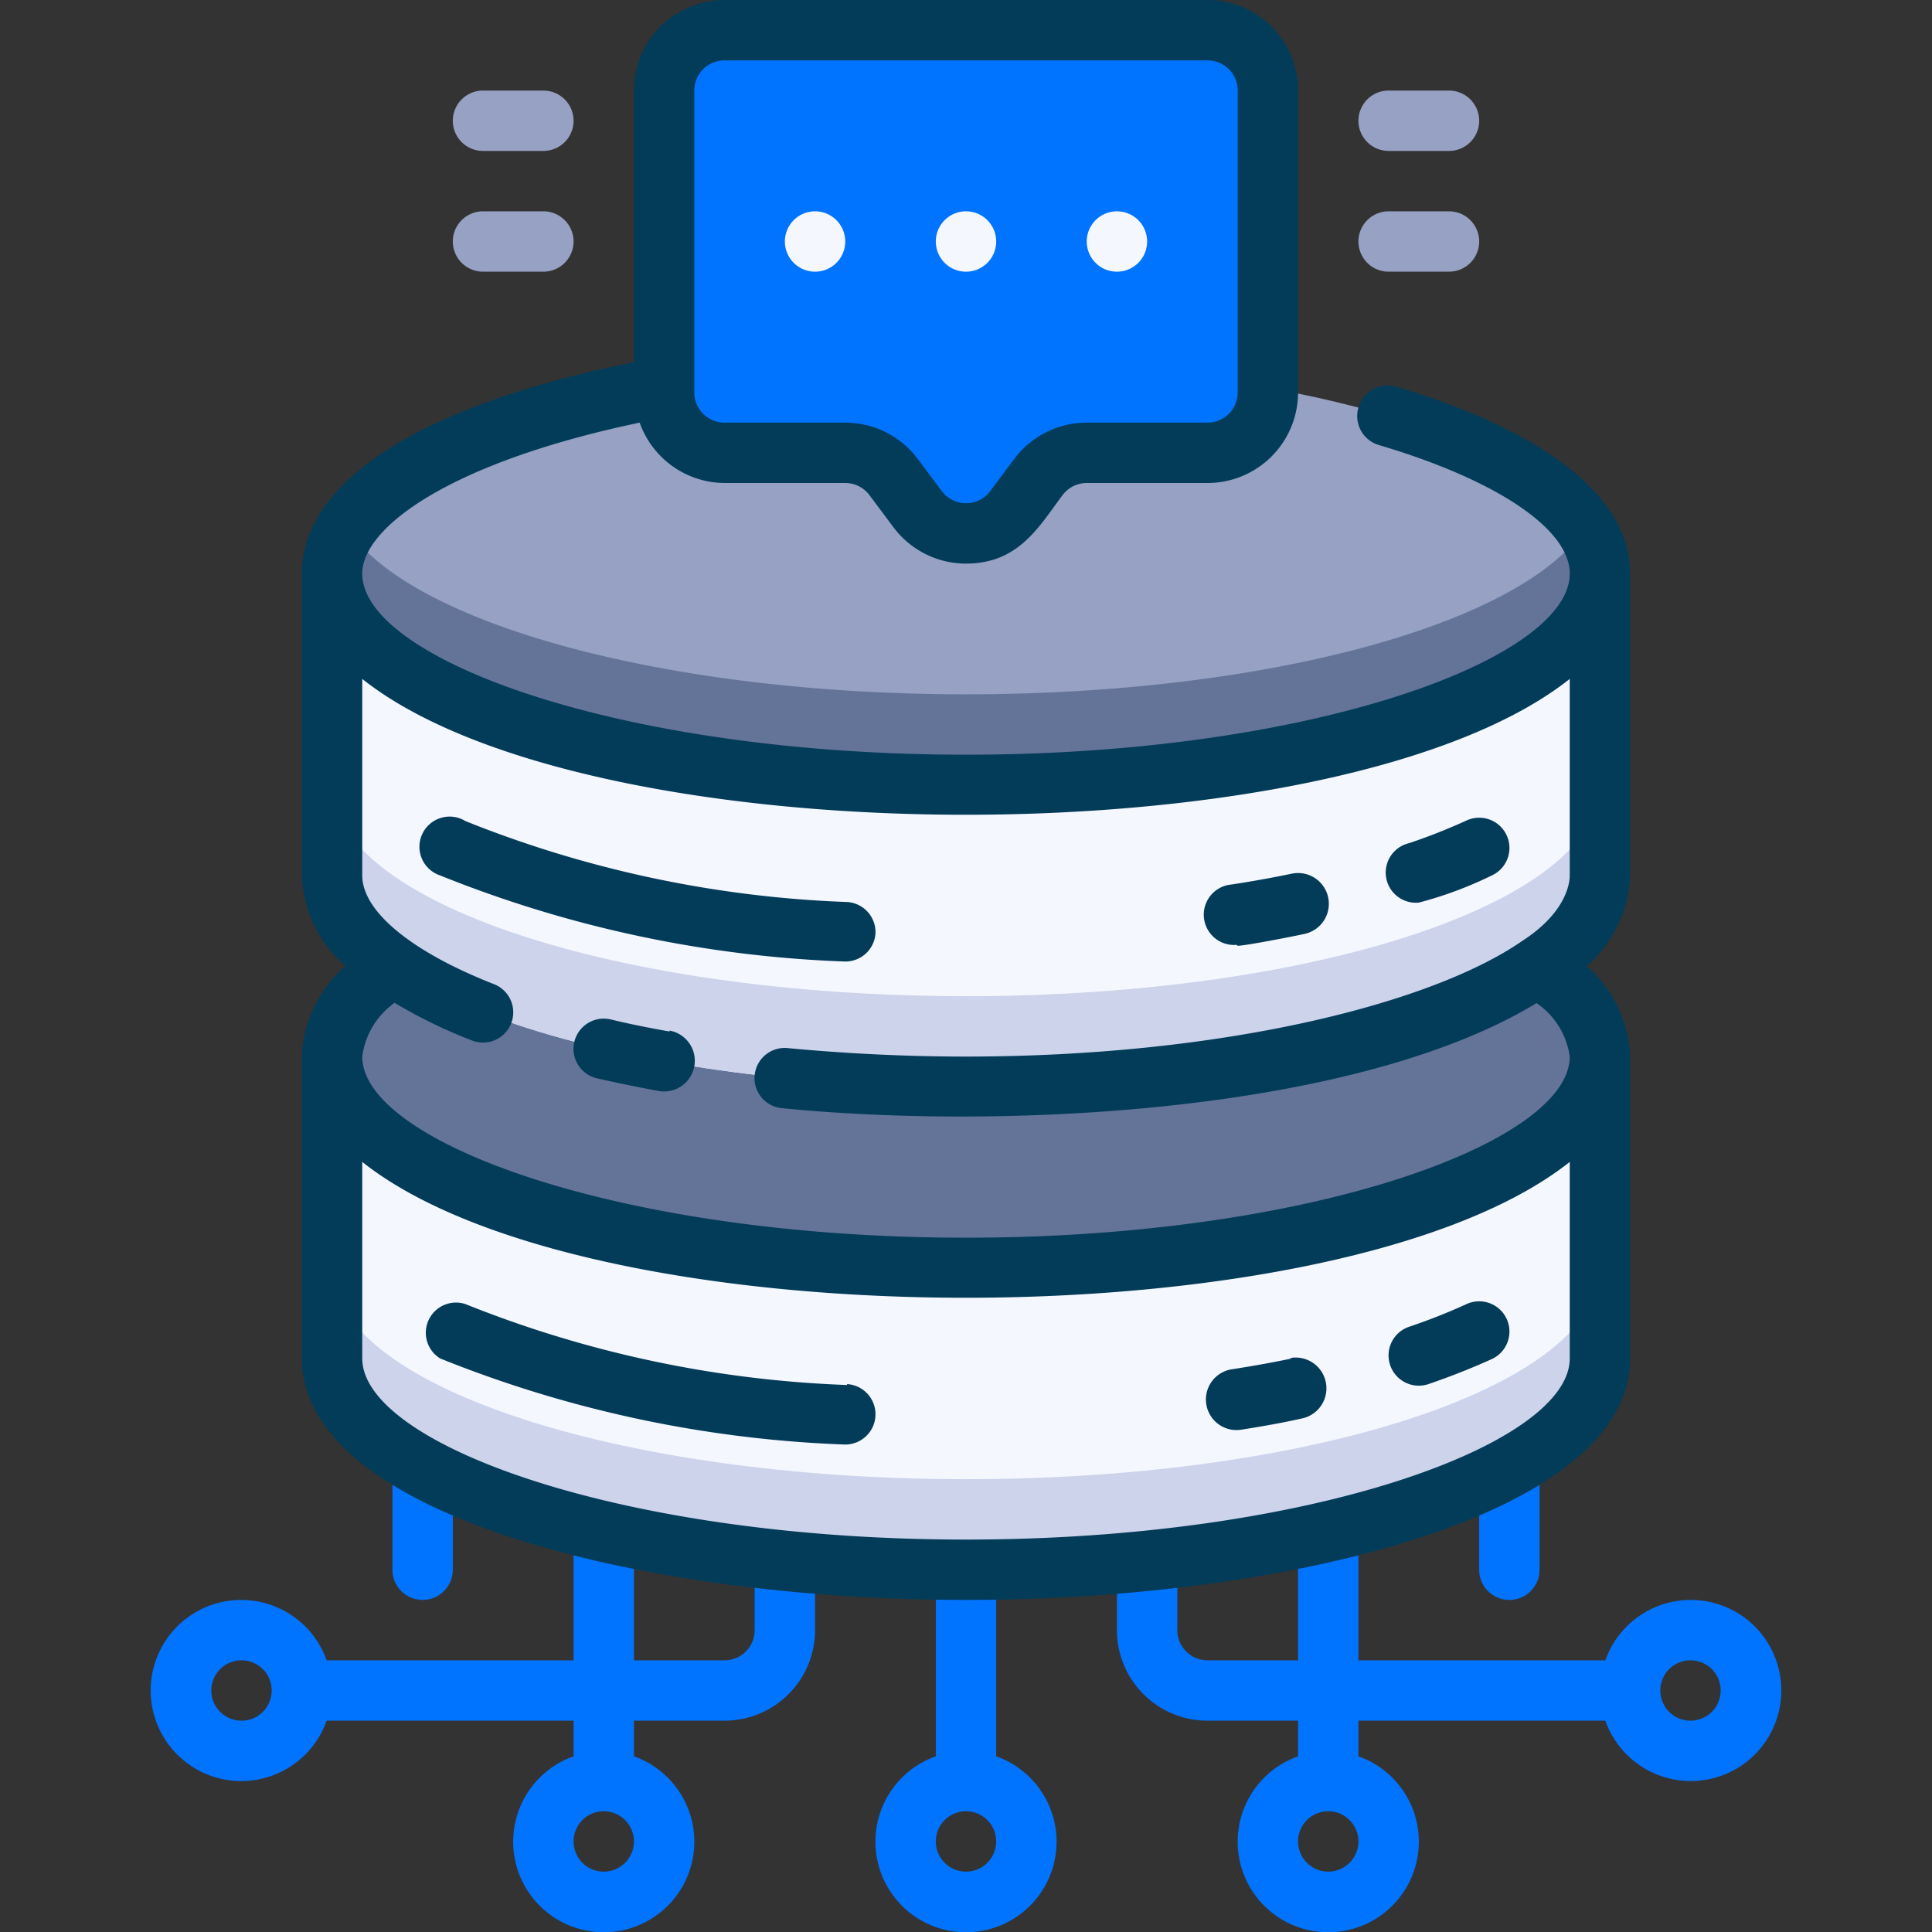
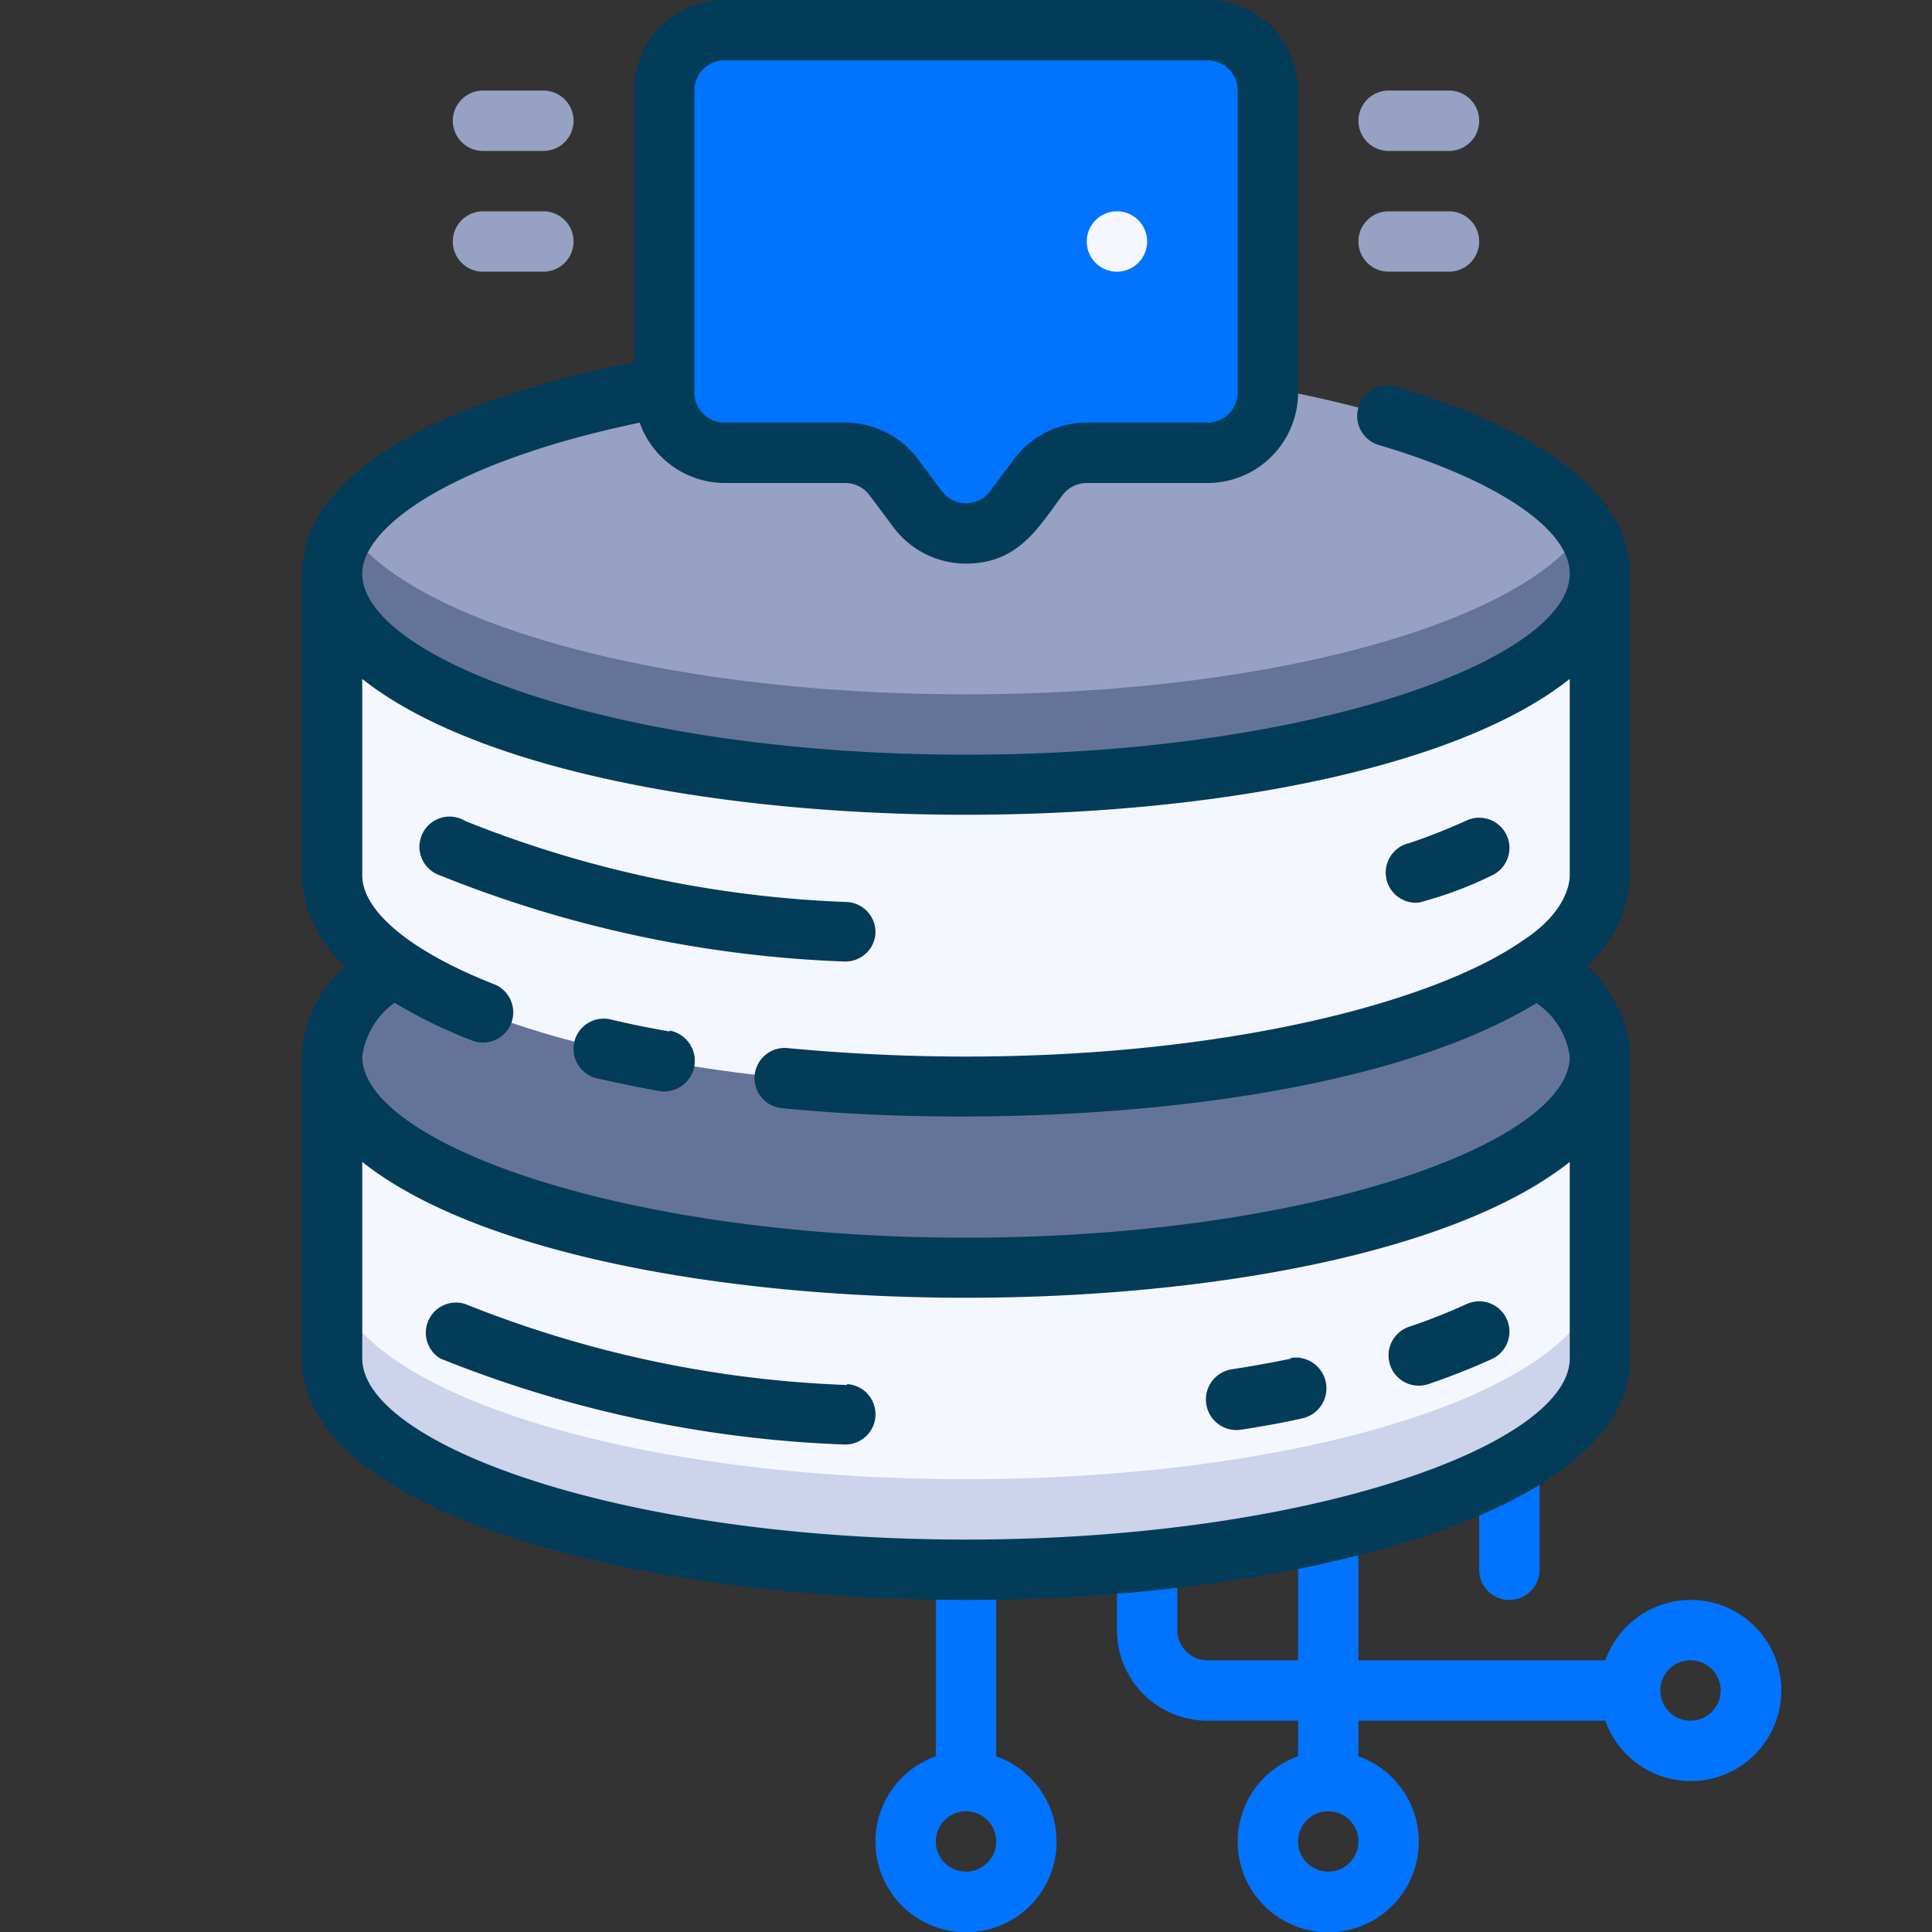
<svg xmlns="http://www.w3.org/2000/svg" id="_1._Info_Database" height="512" viewBox="0 0 64 64" width="512" data-name="1. Info Database">
  <rect x="0" y="0" width="64" height="64" fill="#333333" stroke="none" />
  <path d="m50 53a1 1 0 0 0 1-1v-4a1 1 0 0 0 -2 0v4a1 1 0 0 0 1 1z" fill="#0074ff" />
-   <path d="m14 53a1 1 0 0 0 1-1v-4a1 1 0 0 0 -2 0v4a1 1 0 0 0 1 1z" fill="#0074ff" />
  <path d="m56 53a3 3 0 0 0 -2.82 2h-8.18v-4a1 1 0 0 0 -2 0v4h-3a1 1 0 0 1 -1-1v-2a1 1 0 0 0 -2 0v2a3 3 0 0 0 3 3h3v1.18a3 3 0 1 0 2 0v-1.18h8.18a3 3 0 1 0 2.82-4zm-12 9a1 1 0 1 1 1-1 1 1 0 0 1 -1 1zm12-5a1 1 0 1 1 1-1 1 1 0 0 1 -1 1z" fill="#0074ff" />
  <path d="m33 58.18v-6.18a1 1 0 0 0 -2 0v6.18a3 3 0 1 0 2 0zm-1 3.82a1 1 0 1 1 1-1 1 1 0 0 1 -1 1z" fill="#0074ff" />
-   <path d="m26 51a1 1 0 0 0 -1 1v2a1 1 0 0 1 -1 1h-3v-4a1 1 0 0 0 -2 0v4h-8.18a3 3 0 1 0 0 2h8.18v1.18a3 3 0 1 0 2 0v-1.18h3a3 3 0 0 0 3-3v-2a1 1 0 0 0 -1-1zm-18 6a1 1 0 1 1 1-1 1 1 0 0 1 -1 1zm12 5a1 1 0 1 1 1-1 1 1 0 0 1 -1 1z" fill="#0074ff" />
  <ellipse cx="32" cy="35" fill="#647499" rx="21" ry="7" />
  <path d="m53 35v10c0 3.87-9.4 7-21 7s-21-3.13-21-7v-10c0 6.24 22.61 9.29 35.69 5 3.9-1.27 6.31-3 6.31-5z" fill="#f5f7ff" />
  <path d="m32 49c-11.6 0-21-3.13-21-7v3c0 3.87 9.4 7 21 7s21-3.13 21-7v-3c0 3.87-9.4 7-21 7z" fill="#ccd3eb" />
  <ellipse cx="32" cy="19" fill="#96a1c3" rx="21" ry="7" />
  <path d="m32 23c-10 0-18.44-2.36-20.5-5.5a2.69 2.69 0 0 0 -.5 1.5c0 3.87 9.4 7 21 7s21-3.13 21-7a2.69 2.69 0 0 0 -.5-1.5c-2.06 3.14-10.45 5.5-20.5 5.5z" fill="#647499" />
  <path d="m53 19v10c0 3.87-9.4 7-21 7s-21-3.13-21-7v-10c0 6.24 22.61 9.29 35.69 5 3.9-1.27 6.31-3 6.31-5z" fill="#f5f7ff" />
-   <path d="m32 33c-11.6 0-21-3.13-21-7v3c0 3.87 9.4 7 21 7s21-3.13 21-7v-3c0 3.87-9.4 7-21 7z" fill="#ccd3eb" />
  <path d="m22 3v10a2 2 0 0 0 2 2h4a2 2 0 0 1 1.6.8l.8 1.07a2 2 0 0 0 3.2 0l.8-1.07a2 2 0 0 1 1.6-.8h4a2 2 0 0 0 2-2v-10a2 2 0 0 0 -2-2h-16a2 2 0 0 0 -2 2z" fill="#0074ff" />
  <g fill="#033c59">
    <path d="m28.06 45.88a37.57 37.57 0 0 1 -12.64-2.68 1 1 0 0 0 -.84 1.8 39.71 39.71 0 0 0 13.36 2.85 1 1 0 1 0 .12-2z" />
    <path d="m42.8 45c-.63.13-1.28.25-2 .36a1 1 0 1 0 .32 2c.7-.11 1.38-.23 2-.37a1 1 0 1 0 -.4-2z" />
    <path d="m48.58 43.2a19.31 19.31 0 0 1 -1.9.75 1 1 0 1 0 .64 1.9c.76-.26 1.46-.54 2.1-.83a1 1 0 0 0 -.84-1.82z" />
    <path d="m22.18 34.17c-.68-.12-1.33-.25-1.95-.4a1 1 0 0 0 -.46 1.95c.66.15 1.34.29 2.05.42a1 1 0 0 0 .36-2z" />
    <path d="m54 19c0-2.5-2.74-4.69-7.71-6.18a1 1 0 0 0 -1.29.68 1 1 0 0 0 .67 1.24c3.92 1.16 6.33 2.79 6.33 4.26 0 2.83-8.55 6-20 6s-20-3.17-20-6c0-1.52 2.89-3.68 9.19-5a3 3 0 0 0 2.81 2h4a1 1 0 0 1 .8.4l.8 1.07a3 3 0 0 0 2.4 1.2c1.76 0 2.43-1.25 3.2-2.27a1 1 0 0 1 .8-.4h4a3 3 0 0 0 3-3v-10a3 3 0 0 0 -3-3h-16a3 3 0 0 0 -3 3v9c-7 1.4-11 3.92-11 7v10a4.13 4.13 0 0 0 1.45 3 4.14 4.14 0 0 0 -1.45 3v10c0 5.2 11.33 8 22 8s22-2.8 22-8v-10a4.18 4.18 0 0 0 -1.44-3 4.16 4.16 0 0 0 1.44-3zm-31-16a1 1 0 0 1 1-1h16a1 1 0 0 1 1 1v10a1 1 0 0 1 -1 1h-4a3 3 0 0 0 -2.4 1.2l-.8 1.07a1 1 0 0 1 -1.6 0l-.8-1.07a3 3 0 0 0 -2.4-1.2h-4a1 1 0 0 1 -1-1zm-7.36 31.47a1 1 0 0 0 .72-1.87c-2.73-1.07-4.36-2.41-4.36-3.6v-6.51c7.55 6 32.44 6 40 0v6.51c0 .1 0 1.15-1.56 2.16-2.97 2.07-9.89 3.84-18.44 3.84-2 0-4-.1-5.9-.28a1 1 0 0 0 -1.1.89 1 1 0 0 0 .9 1.1c7.36.73 19 .16 25-3.48a2.57 2.57 0 0 1 1.1 1.77c0 2.83-8.55 6-20 6s-20-3.17-20-6a2.61 2.61 0 0 1 1.07-1.78 16.71 16.71 0 0 0 2.57 1.25zm16.36 16.53c-11.45 0-20-3.17-20-6v-6.51c7.55 6 32.44 6 40 0v6.51c0 2.83-8.55 6-20 6z" />
    <path d="m29 30.94a1 1 0 0 0 -.94-1.06 37.57 37.57 0 0 1 -12.64-2.68 1 1 0 1 0 -.84 1.8 39.71 39.71 0 0 0 13.36 2.85 1 1 0 0 0 1.06-.91z" />
-     <path d="m41 31.33c.25 0 1.84-.31 2.2-.39a1 1 0 0 0 -.4-2c-.63.13-1.28.25-2 .36a1 1 0 0 0 .16 2z" />
    <path d="m47 29.9a12.9 12.9 0 0 0 2.42-.9 1 1 0 1 0 -.84-1.82 19.31 19.31 0 0 1 -1.9.75 1 1 0 0 0 .32 1.97z" />
  </g>
-   <path d="m27 7a1 1 0 1 0 1 1 1 1 0 0 0 -1-1z" fill="#f5f7ff" />
-   <path d="m32 7a1 1 0 1 0 1 1 1 1 0 0 0 -1-1z" fill="#f5f7ff" />
+   <path d="m27 7z" fill="#f5f7ff" />
  <path d="m37 7a1 1 0 1 0 1 1 1 1 0 0 0 -1-1z" fill="#f5f7ff" />
  <path d="m18 3h-2a1 1 0 0 0 0 2h2a1 1 0 0 0 0-2z" fill="#96a1c3" />
  <path d="m18 7h-2a1 1 0 0 0 0 2h2a1 1 0 0 0 0-2z" fill="#96a1c3" />
  <path d="m46 5h2a1 1 0 0 0 0-2h-2a1 1 0 0 0 0 2z" fill="#96a1c3" />
  <path d="m48 7h-2a1 1 0 0 0 0 2h2a1 1 0 0 0 0-2z" fill="#96a1c3" />
</svg>